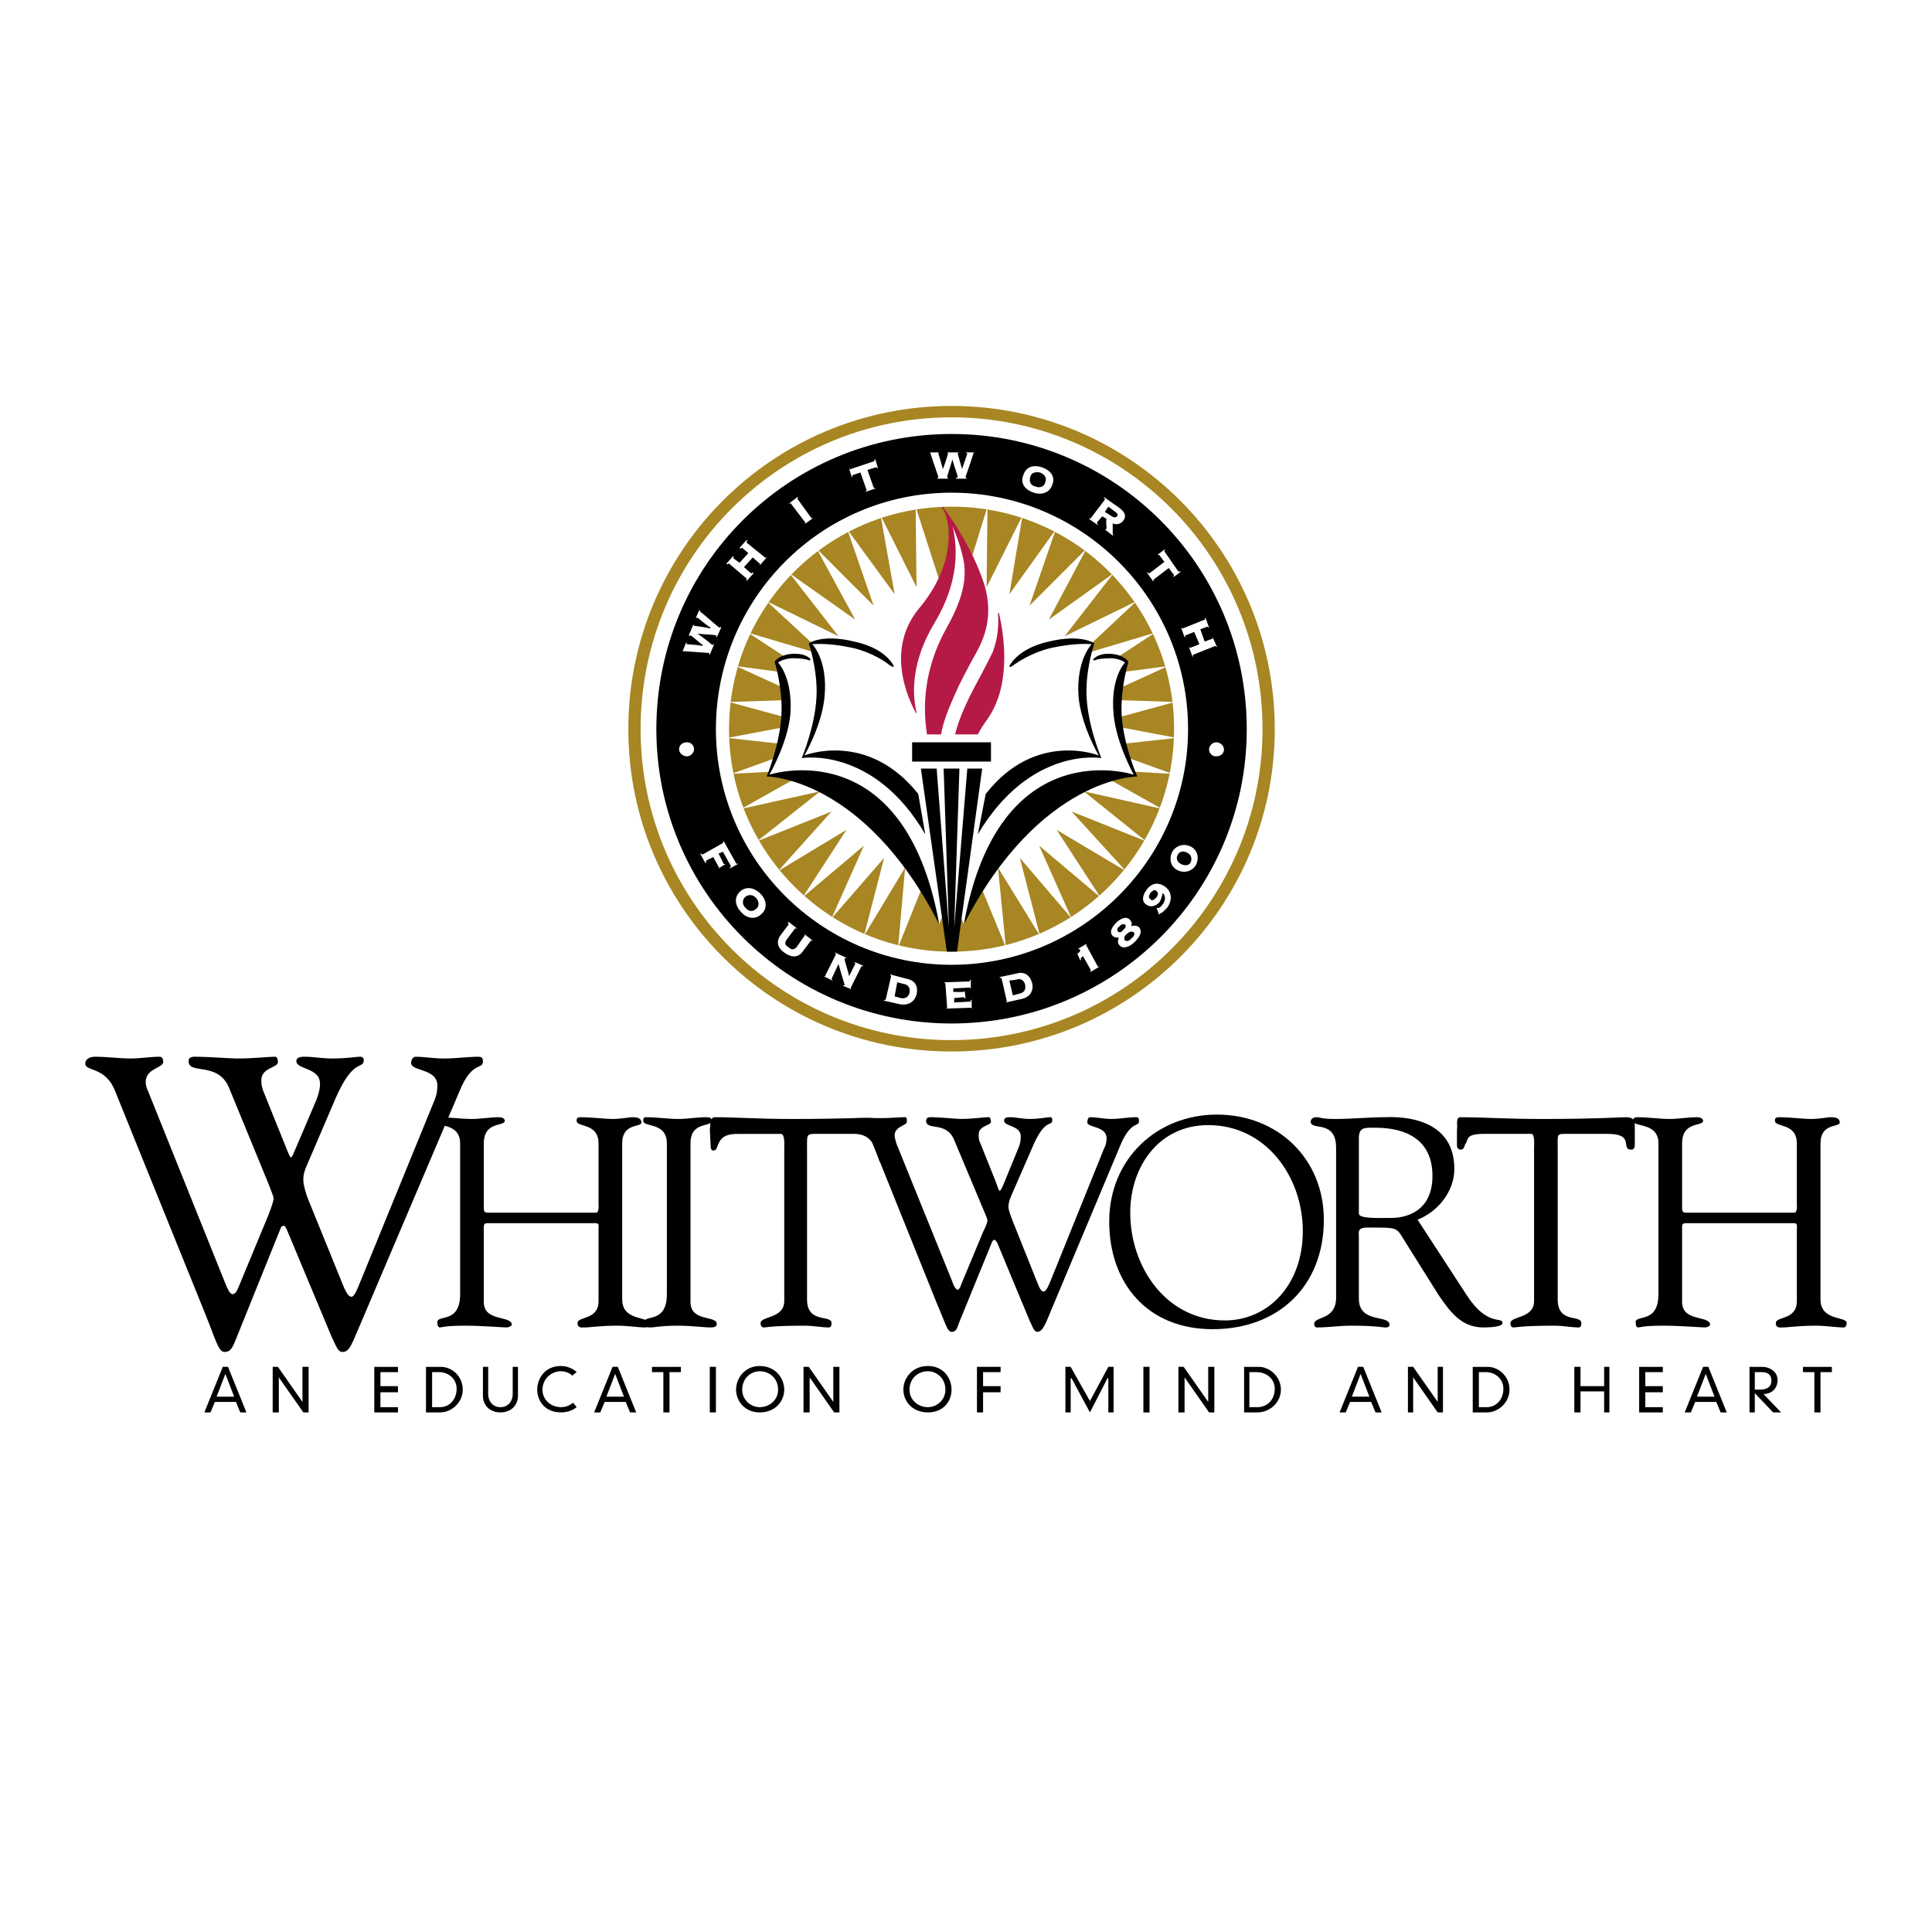
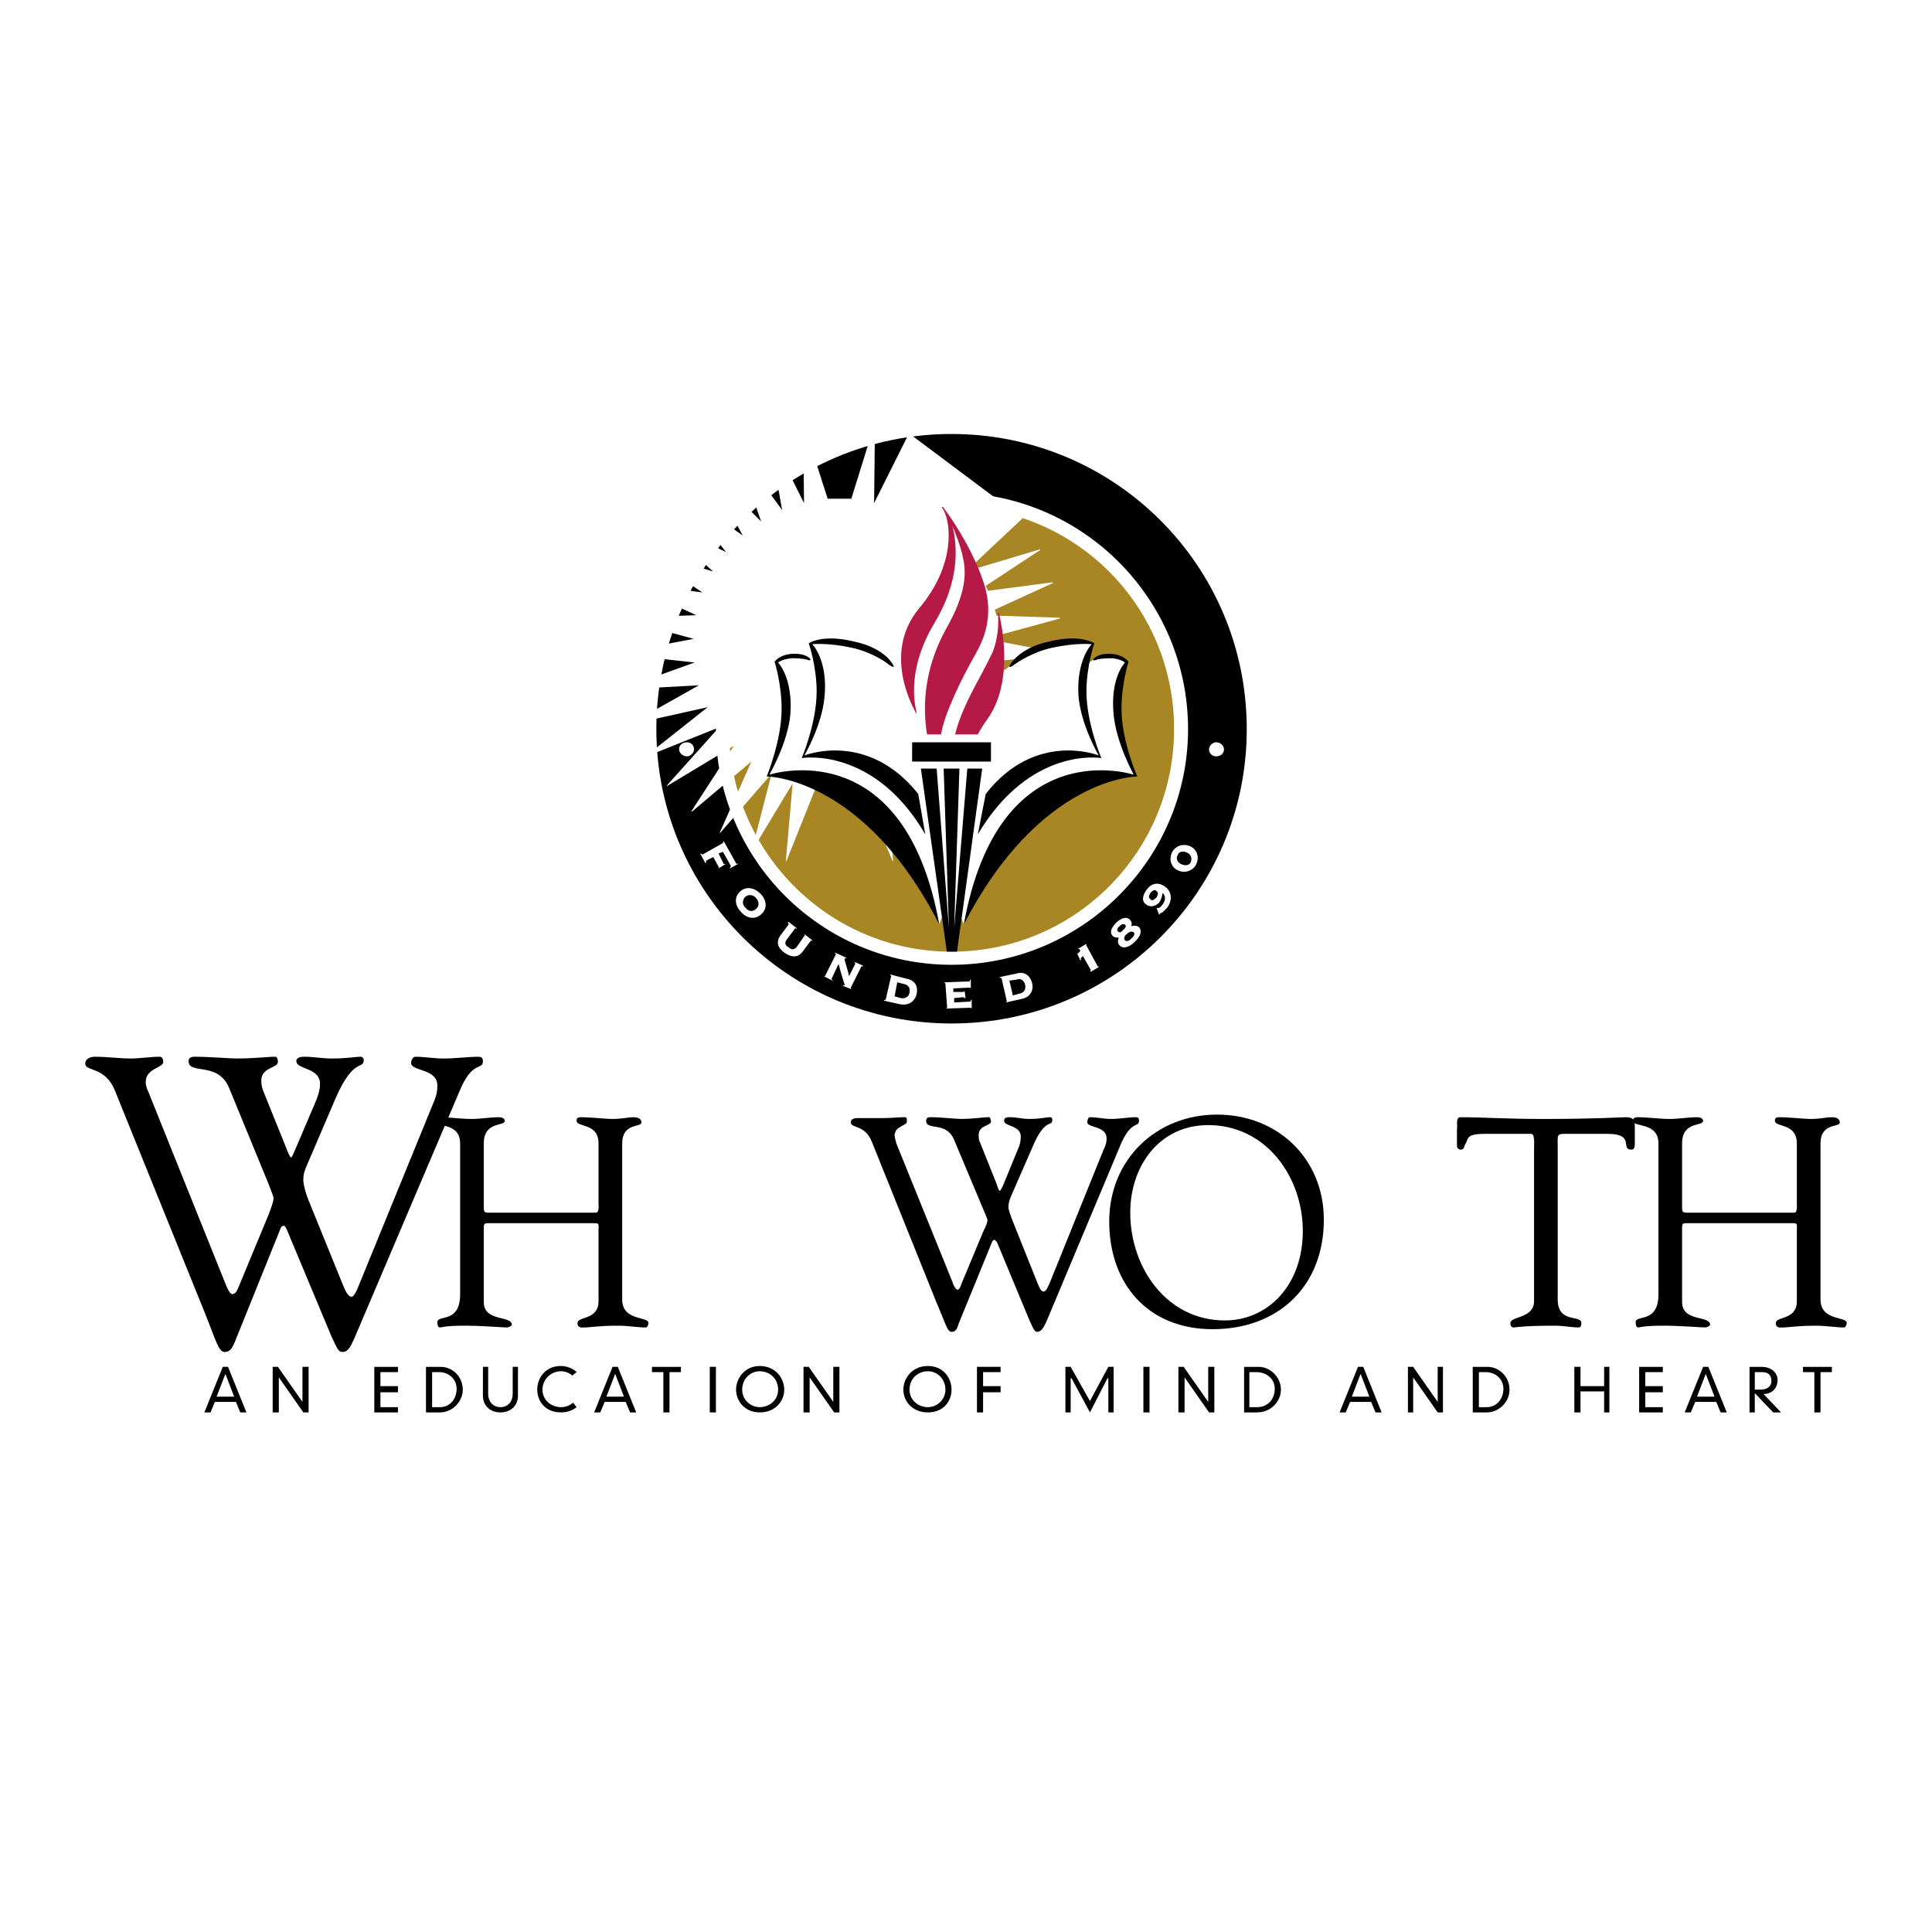
<svg xmlns="http://www.w3.org/2000/svg" width="2500" height="2500" viewBox="0 0 192.756 192.756">
  <g fill-rule="evenodd" clip-rule="evenodd">
    <path fill="#fff" d="M0 0h192.756v192.756H0V0z" />
    <path d="M63.3 72.662c0-17.392 14.07-31.549 31.461-31.549 17.479 0 31.549 14.158 31.549 31.549 0 17.479-14.07 31.637-31.549 31.637-17.391 0-31.461-14.158-31.461-31.637z" fill="#fff" />
-     <path d="M141.43 121.689c2.01-.787 3.67-2.797 3.67-5.068 0-5.68-6.467-5.156-6.992-5.156-1.484 0-3.232.174-4.893.174-1.486 0-1.398-.174-1.924-.174-.35 0-.523.262-.523.438 0 .961 2.535-.264 2.535 2.621v14.945c0 2.271-2.186 1.834-2.186 2.621 0 .174.088.35.262.35 1.137 0 2.273-.176 3.408-.176 2.447 0 3.146.176 3.408.176.176 0 .438 0 .438-.262 0-1.049-3.059-.088-3.059-2.623v-6.205c0-.35-.176-.873.787-.873 3.32 0 2.883-.088 3.932 1.572l3.234 5.156c1.135 1.66 2.271 3.234 4.457 3.234.262 0 1.922 0 1.922-.438 0-.699-1.486.438-3.582-2.797l-4.894-7.515zm-5.856-8.127c0-1.137.611-1.049 1.66-1.049 2.971 0 5.682 1.137 5.682 4.807s-2.797 4.195-4.107 4.195c-1.398 0-3.234.088-3.234-.438v-7.515h-.001z" />
    <path d="M120.543 112.252c5.768 0 9.438 5.156 9.438 10.574s-3.496 8.914-7.777 8.914c-5.855 0-9.439-5.332-9.439-10.75-.001-4.631 2.883-8.738 7.778-8.738zm.436 20.361c6.555 0 11.1-4.281 11.1-10.924 0-6.117-4.631-10.486-10.662-10.486-6.029 0-10.75 4.457-10.75 10.662s3.845 10.748 10.312 10.748zM20.389 130.865c1.136 2.797 1.398 4.021 2.01 4.021.437 0 .699-.176 1.049-1.049l4.544-11.273c.087-.264.262-.264.35-.264s.175.176.262.35l4.457 10.662c.612 1.312.699 1.574 1.136 1.574.612 0 .874-.787 1.136-1.311l10.487-24.646c1.311-3.232 2.36-2.098 2.36-3.059 0-.436-.262-.436-.524-.436-.961 0-2.185.174-3.409.174-.961 0-1.835-.174-2.796-.174-.263 0-.438.35-.438.611 0 .873 2.622.523 2.622 2.271 0 .525-.087.961-.263 1.398l-7.428 18.178c-.35.875-.612 1.486-.874 1.486s-.524-.35-.874-1.225l-3.408-8.389c-.262-.611-.524-1.574-.524-2.01 0-.35 0-.699.35-1.486l2.884-6.729c1.835-4.195 2.797-2.711 2.797-3.846 0-.088-.175-.262-.263-.262-.699 0-1.223.174-2.971.174-.961 0-1.748-.174-2.709-.174-.175 0-.786 0-.786.436 0 .875 2.447.611 2.359 2.359 0 .438-.175 1.049-.35 1.486l-2.01 4.719c-.263.613-.437 1.049-.524 1.049s-.262-.35-.524-1.049l-2.185-5.418c-.175-.438-.263-.699-.263-1.223 0-1.312 1.661-1.225 1.661-1.836 0-.262-.087-.523-.262-.523-.874 0-1.923.174-3.933.174-.524 0-2.709-.174-4.107-.174-.35 0-.612.086-.612.436 0 1.398 2.884 0 4.02 2.623l4.021 9.787c.175.525.437 1.049.437 1.311 0 .176-.175.787-.524 1.66l-2.971 7.168c-.175.436-.35.699-.612.699s-.524-.613-.699-1.049l-7.69-19.141c-.175-.35-.262-.699-.262-.961 0-1.398 1.748-1.398 1.748-2.01 0-.262-.087-.523-.349-.523-.961 0-1.923.174-2.884.174-1.136 0-2.359-.174-3.583-.174-.437 0-.961.174-.961.699 0 .785 2.01.262 2.971 2.709l8.911 22.026z" />
    <path d="M45.908 129.119c0 2.971-2.272 2.01-2.272 2.795 0 .35.087.525.262.525.175 0 .438-.176 2.535-.176 1.573 0 3.758.176 4.107.176.262 0 .524-.176.524-.262 0-.963-2.796-.264-2.796-2.273v-7.34c0-.35 0-.525.35-.525h10.836c.35 0 .262.262.262.699v7.078c0 1.924-2.097 1.486-2.097 2.186 0 .525.437.438.699.438.612 0 1.398-.176 3.321-.176 1.049 0 1.923.176 2.797.176.174 0 .262-.35.262-.438 0-.699-2.622-.174-2.622-2.359v-15.557c0-2.098 1.922-1.572 1.922-2.098 0-.174-.087-.523-.786-.523-.612 0-1.049.174-2.185.174-.524 0-2.097-.174-3.059-.174-.437 0-.437.174-.437.35 0 .699 2.185.174 2.185 2.271v6.031c0 .088.088.873-.262.873H48.705c-.437 0-.437-.174-.437-.611v-6.293c0-2.271 2.098-1.66 2.098-2.271 0-.088-.088-.35-.612-.35-.874 0-1.748.174-2.709.174-1.049 0-2.185-.174-3.233-.174-.262 0-.438.088-.438.35 0 .699 2.535.088 2.535 2.271v15.033h-.001z" />
-     <path d="M66.533 129.119c0 2.971-2.272 2.01-2.272 2.795 0 .35.087.525.611.525.438 0 1.049-.176 2.797-.176 1.311 0 2.534.176 3.233.176.524 0 .611-.176.611-.35 0-.875-2.622-.176-2.622-2.186v-15.818c0-2.271 2.098-1.572 2.098-2.271 0-.262-.087-.35-.524-.35-.961 0-1.835.174-2.796.174-1.049 0-2.098-.174-3.233-.174-.175 0-.263.088-.263.35 0 .699 2.36.088 2.36 2.271v15.034z" />
-     <path d="M78.244 129.816c0 1.748-2.359 1.486-2.359 2.186 0 .262.087.438.35.438.175 0 .787-.176 4.02-.176.874 0 1.748.176 2.447.176.263 0 .263-.35.263-.438 0-.873-2.447.088-2.447-2.359v-15.031c0-1.574-.087-1.486 1.224-1.486h3.496c2.01 0 2.185 1.836 2.535 2.797.437 0 .786-.873.699-1.223l-.437-2.361c-.175-.611-.262-.785-.961-.785-.612-.088-2.622.086-7.953.086-3.758 0-5.506-.174-7.778-.174-.612 0-.437.873-.524 1.223l.087 1.748c0 .176.087.35.262.35.349 0 .349-.35.524-.699.349-.785.961-.961 2.01-.961h4.195c.437 0 .349 1.137.349 1.398v15.291h-.002z" />
    <path d="M93.451 129.992c.874 2.01 1.048 2.885 1.485 2.885.35 0 .524-.176.699-.787l3.322-8.127c.086-.264.262-.264.262-.264.088 0 .174.176.262.264l3.234 7.777c.436.961.523 1.137.785 1.137.438 0 .699-.613.875-.963L111.891 114c1.049-2.273 1.748-1.486 1.748-2.186 0-.35-.176-.35-.35-.35-.699 0-1.574.174-2.447.174-.699 0-1.398-.174-2.098-.174-.174 0-.262.262-.262.523 0 .525 1.922.35 1.922 1.574 0 .438-.086.699-.262 1.049l-5.332 13.195c-.262.613-.436 1.049-.697 1.049-.176 0-.35-.174-.613-.873l-2.447-6.117c-.174-.438-.436-1.137-.436-1.398s0-.525.262-1.137l2.098-4.807c1.311-3.146 2.01-2.01 2.01-2.797 0-.174-.088-.262-.176-.262-.523 0-.873.174-2.184.174-.611 0-1.223-.174-1.836-.174-.262 0-.611 0-.611.35 0 .611 1.748.438 1.66 1.66 0 .35-.088.787-.262 1.137l-1.398 3.408c-.174.438-.35.787-.438.787s-.174-.264-.35-.787l-1.572-3.934c-.176-.35-.176-.523-.176-.873 0-.961 1.225-.875 1.225-1.311 0-.176-.088-.438-.176-.438-.699 0-1.484.174-2.883.174-.437 0-2.01-.174-2.972-.174-.262 0-.437.088-.437.35 0 1.049 2.01 0 2.796 1.922l2.972 7.08c.174.436.35.787.35.961s-.176.611-.438 1.137l-2.185 5.242c-.087.35-.262.525-.349.525-.175 0-.437-.438-.524-.787l-5.593-13.809c-.087-.35-.175-.611-.175-.785 0-.963 1.224-.963 1.224-1.398 0-.264 0-.438-.175-.438-.699 0-1.398.088-2.097.088h-2.622c-.35 0-.699.086-.699.436 0 .613 1.398.176 2.097 1.924l6.468 16.082zM153.053 129.816c0 1.748-2.359 1.486-2.359 2.186 0 .262.088.438.35.438.174 0 .787-.176 4.107-.176.787 0 1.66.176 2.359.176.262 0 .262-.35.262-.438 0-.873-2.359.088-2.359-2.359v-15.031c0-1.574-.174-1.486 1.137-1.486h3.846c2.795 0 1.223 1.574 2.359 1.574.35 0 .35-.35.35-.613v-1.748c0-.611-.176-.873-.875-.873-.611 0-2.883.174-8.303.174-3.758 0-5.855-.174-8.215-.174-.523 0-.262.873-.35 1.223v1.662c0 .174.176.35.35.35.438 0 .35-.438.525-.613.262-.436 0-.961 1.834-.961h4.721c.35 0 .262 1.137.262 1.398v15.291h-.001z" />
    <path d="M165.463 129.119c0 2.971-2.273 2.01-2.273 2.795 0 .35.088.525.264.525.174 0 .436-.176 2.533-.176 1.574 0 3.758.176 4.107.176.264 0 .525-.176.525-.262 0-.963-2.797-.264-2.797-2.273v-7.34c0-.35 0-.525.35-.525h10.836c.35 0 .264.262.264.699v7.078c0 1.924-2.098 1.486-2.098 2.186 0 .525.436.438.699.438.611 0 1.398-.176 3.32-.176 1.049 0 1.922.176 2.797.176.174 0 .262-.35.262-.438 0-.699-2.621-.174-2.621-2.359v-15.557c0-2.098 1.922-1.572 1.922-2.098 0-.174-.088-.523-.787-.523-.611 0-1.049.174-2.184.174-.525 0-2.098-.174-3.059-.174-.438 0-.438.174-.438.35 0 .699 2.186.174 2.186 2.271v6.031c0 .088.086.873-.264.873H168.26c-.438 0-.438-.174-.438-.611v-6.293c0-2.271 2.098-1.66 2.098-2.271 0-.088-.088-.35-.611-.35-.875 0-1.836.174-2.709.174-1.049 0-2.186-.174-3.234-.174-.262 0-.438.088-.438.35 0 .699 2.535.088 2.535 2.271v15.033zM23.973 140.916h.612l-1.835-4.545h-.524l-1.836 4.545h.612l.437-1.049h2.098l.436 1.049zm-.612-1.572h-1.748l.874-2.273.874 2.273zM30.177 139.867l-2.447-3.496h-.524v4.545h.612v-3.496l2.447 3.496h.525v-4.545h-.613v3.496zM37.344 140.916h2.36v-.523h-1.748v-1.487h1.748v-.611h-1.748v-1.399h1.748v-.525h-2.36v4.545zM42.5 140.916h1.398c1.224 0 2.272-1.049 2.272-2.271 0-1.311-1.048-2.273-2.185-2.273H42.5v4.544zm.612-.523v-3.496h.699c.961 0 1.748.699 1.748 1.66 0 1.049-.699 1.836-1.661 1.836h-.786zM48.181 139.256c0 .961.699 1.66 1.748 1.66s1.748-.699 1.748-1.66v-2.885h-.524v2.711c0 .699-.437 1.311-1.224 1.311-.786 0-1.223-.611-1.223-1.311v-2.711h-.524v2.885h-.001zM57.532 136.896c-.35-.35-.961-.611-1.573-.611-1.573 0-2.359 1.223-2.359 2.359s.787 2.271 2.359 2.271c.612 0 1.136-.174 1.573-.523l-.35-.438c-.35.262-.699.438-1.224.438-.961 0-1.835-.699-1.835-1.748s.874-1.836 1.835-1.836c.437 0 .874.176 1.136.438l.438-.35zM62.863 140.916h.611l-1.835-4.545h-.524l-1.835 4.545h.611l.437-1.049h2.098l.437 1.049zm-.612-1.572h-1.748l.874-2.273.874 2.273zM66.184 140.916h.611v-4.02h1.137v-.525h-2.885v.525h1.137v4.02zM70.815 140.916h.612v-4.545h-.612v4.545zM73.437 138.645c0 1.137.874 2.271 2.36 2.271 1.573 0 2.447-1.135 2.447-2.271s-.874-2.359-2.447-2.359c-1.486-.001-2.36 1.222-2.36 2.359zm.612 0c0-1.137.874-1.836 1.748-1.836.961 0 1.835.699 1.835 1.836 0 1.049-.874 1.748-1.835 1.748-.874 0-1.748-.7-1.748-1.748zM83.138 139.867l-2.447-3.496h-.524v4.545h.611v-3.496l2.447 3.496h.525v-4.545h-.612v3.496zM90.129 138.645c0 1.137.874 2.271 2.447 2.271s2.359-1.135 2.359-2.271-.787-2.359-2.359-2.359c-1.573-.001-2.447 1.222-2.447 2.359zm.612 0c0-1.137.874-1.836 1.835-1.836.874 0 1.748.699 1.748 1.836 0 1.049-.874 1.748-1.748 1.748-.961 0-1.835-.7-1.835-1.748zM97.471 140.916h.611v-2.01h1.748v-.611h-1.748v-1.399h1.748v-.525h-2.359v4.545zM108.744 139.781l-1.922-3.41h-.525v4.545h.525v-3.408h.086l1.836 3.408 1.748-3.408h.088v3.408h.524v-4.545h-.524l-1.836 3.41zM114.076 140.916h.612v-4.545h-.612v4.545zM120.543 139.867l-2.447-3.496h-.526v4.545h.614v-3.496l2.445 3.496h.525v-4.545h-.611v3.496zM124.125 140.916h1.311c1.312 0 2.361-1.049 2.361-2.271 0-1.311-1.137-2.273-2.186-2.273h-1.486v4.544zm.525-.523v-3.496h.699c1.049 0 1.834.699 1.834 1.66 0 1.049-.699 1.836-1.748 1.836h-.785zM137.234 140.916h.611l-1.834-4.545h-.525l-1.834 4.545h.611l.436-1.049h2.098l.437 1.049zm-.611-1.572h-1.748l.873-2.273.875 2.273zM143.439 139.867l-2.447-3.496h-.523v4.545h.523v-3.496l2.447 3.496h.526v-4.545h-.526v3.496zM146.936 140.916h1.398c1.223 0 2.271-1.049 2.271-2.271 0-1.311-1.049-2.273-2.186-2.273h-1.484v4.544h.001zm.611-.523v-3.496h.699c.961 0 1.748.699 1.748 1.66 0 1.049-.699 1.836-1.66 1.836h-.787zM160.045 138.295h-2.359v-1.924h-.614v4.545h.614v-2.098h2.359v2.098h.523v-4.545h-.523v1.924zM163.539 140.916h2.361v-.523h-1.748v-1.487h1.748v-.611h-1.748v-1.399h1.748v-.525h-2.361v4.545zM171.668 140.916h.611l-1.836-4.545h-.523l-1.836 4.545h.611l.438-1.049h2.098l.437 1.049zm-.611-1.572h-1.748l.873-2.273.875 2.273zM176.91 140.916h.787l-1.748-1.834c.787 0 1.398-.525 1.398-1.398 0-.787-.699-1.312-1.572-1.312h-1.225v4.545h.525v-1.922l1.835 1.921zm-1.834-4.02h.699c.611 0 .961.262.961.873 0 .438-.262.875-1.137.875h-.523v-1.748zM181.02 140.916h.611v-4.02h1.135v-.525h-2.883v.525h1.137v4.02zM65.484 72.75c0-16.343 13.196-29.452 29.452-29.452s29.453 13.109 29.453 29.452c0 16.255-13.197 29.364-29.453 29.364S65.484 89.004 65.484 72.75z" />
    <path d="M71.427 72.75c0-13.021 10.487-23.596 23.509-23.596 13.021 0 23.597 10.575 23.597 23.596 0 12.934-10.576 23.508-23.597 23.508S71.427 85.684 71.427 72.75z" fill="#fff" />
    <path d="M68.718 69.167c.174 0 .437-.175.437-.438.088-.174-.087-.437-.35-.437-.262 0-.437.175-.437.35-.087.262.088.437.35.525z" />
-     <path d="M71.252 64.272h-.087c0 .087-.087.087-.087.087a19.467 19.467 0 0 0-1.485-1.136h.087c.612.087 1.573.087 1.748.175.087 0 .087.087 0 .087l.087.087.438-.961-.087-.087c0 .087-.087.087-.087.087-.087 0-1.835-1.573-1.923-1.573 0-.087-.087-.087 0-.175h-.087l-.35.787h.087s.088-.088.088 0c.087 0 1.048.874 1.311.961l-.087.087c-.262-.087-1.486-.262-1.573-.262v-.087h-.088l-.437 1.049.087.087c0-.087 0-.087.087-.087s.961.787 1.224.961v.087c-.35-.087-1.573-.174-1.573-.174-.087 0-.087-.087 0-.087l-.087-.088-.35.874h.087c.087 0 2.534.175 2.534.175.087 0 0 .088 0 .088l.087.087.436-1.049zM74.486 54.135c0-.087 0-.087.087-.175l-.087-.087-.699.786.088.088c.087-.088.087-.088.174-.088l.612.524-.874.962-.611-.438v-.262l-.699.786.087.087c.088-.087.088-.087.175-.087l1.748 1.486v.262l.699-.787-.087-.087c-.087.087-.087.087-.175.087l-.699-.612.874-.961.699.611s.087 0 0 .087v.087l.699-.786h-.087c-.087.087-.087 0-.087 0l-1.837-1.483zM81.128 51.688h-.087c-.087.087-.087 0-.087 0l-1.398-1.922s-.087 0 .087-.087l-.087-.087-.787.612v.087c.088-.087.175-.087.175 0l1.398 1.835s0 .087-.087.175l.873-.613zM87.42 48.716h-.087c-.087 0-.087 0-.175-.087l-.612-1.748.874-.262s.087 0 .087.088h.087l-.262-.874h-.087v.174l-2.36.787c-.087.087-.087 0-.175-.087l.262.874h.087c-.087-.087 0-.175 0-.175l.787-.262.611 1.748c.088 0 0 .087-.087.087v.087l1.05-.35zM94.586 47.755v-.087c-.087 0-.087 0-.087-.087s.35-1.136.524-1.748c.175.699.524 1.573.524 1.748 0 .087-.087.087-.175.087v.087h1.048v-.087s-.087 0-.087-.087c0 0 .787-2.272.787-2.36l.088-.087h-.875c.087.087.175.087.175.087 0 .088-.437 1.311-.524 1.573-.088-.35-.437-1.485-.437-1.573 0 0 .087 0 .087-.087h-1.136l.087.087c0 .088-.35 1.224-.524 1.573-.087-.437-.437-1.485-.437-1.573 0 0 0-.087.087-.087h-.961c.087 0 .087.087.087.087 0 .088.787 2.36.787 2.36 0 .087-.087.087-.087.087v.087h1.049zM103.764 47.143c.436.175.699.524.523.961-.088.437-.523.612-.961.437-.438-.087-.699-.437-.525-.961.088-.437.525-.524.963-.437zm.174-.524c-.787-.262-1.572-.087-1.836.787-.35.787.176 1.486 1.049 1.748.787.262 1.574 0 1.836-.787.349-.874-.262-1.486-1.049-1.748zM109.967 51.513l.438.262c-.086.088 0 .961 0 .961-.086.087-.086.087-.174.087l.785.612.088-.087c-.088 0-.088 0-.088-.087v-1.049a.835.835 0 0 0 1.049-.262c.35-.437.176-.874-.436-1.311l-1.486-1.048v.087c.088.087.088.087.088.175l-1.398 1.835c0 .087 0 .087-.088 0l-.088.087.875.612V52.3c-.088-.087-.088-.087-.088-.175l.523-.612zm.613-.962l.699.524c.262.175.262.35.174.437s-.262.175-.523 0l-.699-.437.349-.524zM115.037 57.98l.086-.087c-.086-.087-.086-.087 0-.087l1.486-1.136.525.699s0 .087-.088.175h.088l.699-.524h-.264l-1.398-2.01s0-.087.088-.175h-.088l-.697.524h.174l.523.699-1.484 1.136c-.088 0-.088 0-.176-.087h-.086l.612.873zM121.242 64.447s.086 0 .086.088h.088l-.438-.962c0 .088 0 .175-.086.175l-.699.262-.438-1.224.699-.262s.088 0 .088.087h.086l-.35-.961h-.086c.086.174 0 .174 0 .174l-2.186.874s-.088 0-.174-.087l.35.961h.086c-.086-.087 0-.174 0-.174l.875-.35.523 1.224-.873.349c-.088 0-.088 0-.176-.087l.35.961h.088c-.088-.174 0-.174 0-.174l2.187-.874z" fill="#fff" />
    <path d="M121.154 70.041c-.262 0-.438.175-.438.437.088.175.262.35.525.35.174 0 .35-.175.35-.437s-.263-.438-.437-.35z" />
    <path d="M120.629 74.759c0-.35.35-.699.699-.699.438 0 .787.35.787.699 0 .438-.35.699-.787.699a.689.689 0 0 1-.699-.699z" fill="#fff" />
    <path d="M72.738 72.75c0-12.323 9.962-22.198 22.198-22.198a22.119 22.119 0 0 1 22.199 22.198c0 12.235-9.877 22.198-22.199 22.198-12.235 0-22.198-9.964-22.198-22.198z" fill="#a78623" />
-     <path d="M101.973 51.678l-1.27 7.612 4.484-6.259.064.034-2.537 7.361 5.502-5.503.061.045-3.641 6.856 6.297-4.51.043.043-4.768 6.127 6.988-3.409a.701.701 0 0 1 .033.049l-5.623 5.282 7.395-2.21c.008.02.018.039.027.058l-6.459 4.249 7.678-1.013.023.079-7.002 3.206 7.701.254c.002.025.004.05.008.075l-7.447 2.031 7.586 1.433-.004.083-7.67.843 7.262 2.618-.016.077-7.77-.422 6.791 3.82a2.471 2.471 0 0 0-.023.062l-7.555-1.697 6.057 4.862-.029.048-7.252-2.9 5.27 5.779-.041.051-6.713-3.995 4.256 6.556c-.016.013-.029.027-.045.041l-5.959-5.023 3.174 7.121-.035.022-5.062-5.92 1.953 7.559-.061.027-4.076-6.624.764 7.732-.062.015-2.975-7.223-2.359.175-2.359-.175-2.895 7.236-.059-.015.681-7.746-4.002 6.641-.054-.024 1.958-7.579-5.135 5.905-.041-.026 3.166-7.103-5.942 5.009-.05-.045 4.245-6.537-6.668 4.019-.032-.04 5.215-5.813-7.238 2.895-.03-.05 6.131-4.854-7.633 1.696-.025-.065 6.785-3.816-7.767.427-.01-.053 7.34-2.646-7.759-.852-.002-.058 7.674-1.45-7.532-2.054.005-.049 7.789-.257-7.076-3.239.017-.056 7.671 1.023-6.449-4.243.028-.062 7.469 2.207-5.695-5.271.036-.052 6.971 3.4-4.752-6.11.047-.048 6.365 4.498-3.715-6.838.062-.047 5.488 5.487-2.533-7.344.072-.038 4.558 6.246-1.352-7.603.072-.024 3.464 6.928-.084-7.751.085-.014 2.359 7.329h2.36l2.276-7.331.08.013-.084 7.755 3.469-6.937.072.024z" fill="#fff" />
+     <path d="M101.973 51.678a.701.701 0 0 1 .033.049l-5.623 5.282 7.395-2.21c.008.02.018.039.027.058l-6.459 4.249 7.678-1.013.023.079-7.002 3.206 7.701.254c.002.025.004.05.008.075l-7.447 2.031 7.586 1.433-.004.083-7.67.843 7.262 2.618-.016.077-7.77-.422 6.791 3.82a2.471 2.471 0 0 0-.023.062l-7.555-1.697 6.057 4.862-.029.048-7.252-2.9 5.27 5.779-.041.051-6.713-3.995 4.256 6.556c-.016.013-.029.027-.045.041l-5.959-5.023 3.174 7.121-.035.022-5.062-5.92 1.953 7.559-.061.027-4.076-6.624.764 7.732-.062.015-2.975-7.223-2.359.175-2.359-.175-2.895 7.236-.059-.015.681-7.746-4.002 6.641-.054-.024 1.958-7.579-5.135 5.905-.041-.026 3.166-7.103-5.942 5.009-.05-.045 4.245-6.537-6.668 4.019-.032-.04 5.215-5.813-7.238 2.895-.03-.05 6.131-4.854-7.633 1.696-.025-.065 6.785-3.816-7.767.427-.01-.053 7.34-2.646-7.759-.852-.002-.058 7.674-1.45-7.532-2.054.005-.049 7.789-.257-7.076-3.239.017-.056 7.671 1.023-6.449-4.243.028-.062 7.469 2.207-5.695-5.271.036-.052 6.971 3.4-4.752-6.11.047-.048 6.365 4.498-3.715-6.838.062-.047 5.488 5.487-2.533-7.344.072-.038 4.558 6.246-1.352-7.603.072-.024 3.464 6.928-.084-7.751.085-.014 2.359 7.329h2.36l2.276-7.331.08.013-.084 7.755 3.469-6.937.072.024z" fill="#fff" />
    <path d="M77.458 66.107s.437-.612 1.573-.612c1.048 0 2.447.612 2.447.612s-.087-.524-.262-1.048c-.262-.612-.35-.874-.35-.874s1.573-.35 3.321-.088c1.922.35 3.496.7 4.544 2.01.524.612 1.049 1.224 1.486 1.923-.787-3.321.612-5.593 1.136-6.555 1.224-1.748 2.884-3.845 3.233-5.943.524-2.796-.262-4.457-.262-4.457s1.661 2.972 3.67 6.642c1.225 2.447 2.361 5.855 1.924 9.438a33.797 33.797 0 0 1 2.01-1.661c3.846-2.622 7.166-1.311 7.166-1.311s-.35.612-.523 1.136c-.176.524-.264 1.136-.264 1.136s.875-1.048 2.273-.961c1.484.087 1.922.524 1.922.524s-1.486 2.272-.961 5.506c.523 3.146 1.66 5.768 1.66 5.768s-6.729-.699-10.836 4.37-4.895 7.428-5.07 7.778c-.174.174-.611 1.398-1.135 2.796l-.263-.699c0 .262-.262 1.835-.262 2.185-.159.478-.319.901-.445 1.22-.085.001-.169.003-.254.003l-.182-.002a21.543 21.543 0 0 0-.43-1.221c0-.262-.262-1.923-.349-2.185 0-.087-.263.699-.263.699-1.311-3.408-3.583-8.477-6.118-10.749-2.097-1.923-2.622-2.185-4.631-2.971-2.01-.699-6.293-1.224-6.293-1.224s1.573-3.234 1.748-6.292c.175-2.62-.96-4.893-.96-4.893z" fill="#fff" />
    <path d="M97.559 73.274c.262-.524.611-1.049 1.049-1.661 2.797-4.107 1.047-10.4 1.047-10.487 0 0-.086 0-.086.087.086 1.136 0 2.447-.525 3.846-.35.699-.873 1.748-1.398 2.709-1.135 2.097-1.922 3.758-2.359 5.506h2.272zM92.489 73.274c-.437-2.709-.35-6.467 1.923-10.575 1.485-2.622 2.185-4.894 1.661-7.079-.262-1.224-.699-2.272-1.049-3.146.524 2.098.699 5.506-1.748 9.613-2.971 4.894-1.922 8.478-1.835 9.002 0 .087-.087.087-.087 0 0-.088-3.496-5.768.35-10.4 3.67-4.37 3.146-8.477 2.447-9.788l-.174-.262c0-.023.005-.045.015-.066l.086-.002c1.311 1.751 3.223 4.799 4.182 7.934.699 2.534.262 4.632-.875 6.642-.874 1.573-1.66 3.059-2.185 4.282-.699 1.573-1.136 2.797-1.311 3.846h-1.4v-.001z" fill="#b51946" />
    <path d="M91.003 74.06h7.866v1.923h-7.866V74.06zM94.149 76.682h1.573l-.524 15.906 1.311-15.906h1.485l-2.51 18.259c-.183.004-.365.007-.548.007-.158 0-.315-.003-.472-.006l-2.587-18.26h1.573l1.223 15.906-.524-15.906zM112.24 66.107s-1.486 1.486-1.137 5.156c.262 2.884 2.01 6.03 2.01 6.03S99.654 72.837 96.16 92.238c7.604-14.769 17.303-14.769 17.303-14.769s-1.572-3.583-1.572-6.729c0-2.534.699-4.719.699-4.719s-.438-.699-1.748-.786c-1.311-.088-1.748.524-1.748.524-.088.087 0 .175.262.087.088-.087.699-.175 1.574-.175.961.087 1.31.436 1.31.436z" />
    <path d="M98.344 79.216c4.982-6.379 11.275-3.845 11.275-3.845s-1.748-2.972-2.012-5.855c-.262-3.671 1.312-5.244 1.312-5.244s-1.486-.175-3.934.349c-2.01.438-3.496 1.486-3.758 1.661-.525.437-.525.174-.525.174s.787-1.748 3.934-2.447c3.234-.787 4.545.175 4.545.175s-.787 2.272-.787 4.807c0 3.146 1.486 6.642 1.486 6.642s-7.08-1.224-12.322 7.604l.786-4.021zM77.632 66.107s1.485 1.486 1.224 5.156c-.263 2.884-2.098 6.03-2.098 6.03s13.458-4.457 16.954 14.944c-7.516-14.769-17.216-14.769-17.216-14.769s1.486-3.583 1.486-6.729c0-2.534-.699-4.719-.699-4.719s.437-.699 1.748-.786c1.398-.088 1.835.524 1.835.524 0 .087-.087.175-.262.087-.175-.087-.787-.175-1.573-.175-1.049.088-1.399.437-1.399.437z" />
    <path d="M91.615 79.216c-5.068-6.379-11.361-3.845-11.361-3.845s1.748-2.972 2.01-5.855c.35-3.671-1.224-5.244-1.224-5.244s1.486-.175 3.933.349c2.01.438 3.496 1.486 3.67 1.661.612.437.524.174.524.174s-.699-1.748-3.933-2.447c-3.233-.787-4.544.175-4.544.175s.787 2.272.787 4.807c0 3.146-1.486 6.642-1.486 6.642s7.167-1.224 12.322 7.604l-.698-4.021z" />
    <path d="M67.756 74.759c0-.437.35-.699.787-.699a.69.69 0 0 1 .699.699c0 .35-.35.699-.699.699-.437 0-.787-.349-.787-.699zM73.612 86.208v-.087c-.087.087-.175.087-.175 0l-1.223-2.185h-.087c.087.088 0 .088 0 .175l-2.01 1.136c-.088 0-.088 0-.175-.087h-.087l.524.961.087-.087c-.087-.087 0-.087 0-.175l.699-.35.524.961c.087 0 .087.087 0 .087v.087l.699-.437h-.174l-.524-1.048.437-.175.786 1.398c0 .087 0 .087-.087.175v.087l.786-.436zM75.447 89.616c.262.262.35.787 0 1.049-.35.35-.787.262-1.049-.087a.719.719 0 0 1-.087-1.049c.35-.35.874-.262 1.136.087zm.437-.437c-.611-.611-1.398-.786-2.01-.262-.699.611-.524 1.485.087 2.097.524.612 1.398.787 2.01.175.612-.524.525-1.397-.087-2.01zM79.467 94.51c-.262.262-.524.262-.787 0-.349-.175-.437-.437-.174-.786l.786-1.049c0-.087 0-.087.175 0v-.087l-.787-.612-.087.087c.087.087.087.087.087.174l-.786 1.049c-.524.699-.262 1.312.349 1.748.612.437 1.311.612 1.835-.087l.787-1.049c0-.088.087-.088.175 0v-.088l-.786-.61v.087c.087.088.087.088 0 .088l-.787 1.135zM82.351 97.307c0 .088 0 .088-.087.088h-.087l.874.438v-.088c-.087 0-.087-.088-.087-.088l.699-1.485c.524 1.923.611 2.011.611 2.097 0 0 0 .088-.087 0l-.088.088.874.35c-.087-.088-.087-.088-.087-.174l1.049-2.098s0-.088.175 0v-.088l-.787-.35h-.087c.087.088.087.088.087.175l-.612 1.224c-.087-.525-.524-1.748-.437-1.748 0-.087 0-.087.087 0l.087-.087-1.136-.524v.087c.087 0 .087.087.087.087l-1.048 2.096zM88.381 99.666c0 .088 0 .088-.174.088v.088l1.573.35c.961.174 1.486-.35 1.661-.961.174-.787-.087-1.398-.961-1.574l-1.66-.436v.086c.087 0 .087.088.087.088l-.526 2.271zm1.137-1.66l.699.176c.437.086.612.436.524.873-.087.35-.35.611-.874.525l-.612-.176.263-1.398zM96.247 98.881s-.087.086-.175.086h-.961v-.35l1.66-.086.088.086v-.873h-.088c0 .174 0 .174-.087.174l-2.447.088v.088c.087 0 .087 0 .087.088l.175 2.359s-.087.088-.175.088l2.535-.088.087.088v-.875h-.087c0 .176 0 .176-.088.176l-1.573.086v-.436l.874-.088c.087 0 .175.088.175.088h.087l-.087-.699zM100.441 99.842c0 .088 0 .088-.086.174l1.572-.35c.873-.174 1.223-.873 1.049-1.572-.176-.699-.699-1.225-1.572-.961l-1.662.35v.086h.176l.523 2.273zm.262-2.01l.701-.088c.436-.176.785.088.873.523.088.438-.088.787-.611.875l-.613.174-.35-1.484zM107.871 95.734c-.088-.087-.088-.087.174-.35l.787 1.399s0 .086-.088.086l.088.088.873-.523h-.174l-1.137-2.098c-.088 0 0-.087 0-.087v-.087l-.873.524h.174l.088.175s-.176.262-.262.262c0 0-.088 0-.088-.087l.35.787.088-.089zM111.365 92.063c-.262.262-.785.874-.35 1.311.176.175.438.175.613.175-.088.262-.176.524.086.786.438.437 1.137 0 1.486-.35s.875-.961.438-1.485c-.262-.175-.525-.175-.787-.087a.536.536 0 0 0-.088-.612c-.435-.524-1.134 0-1.398.262zm1.049 1.137c.176-.175.438-.35.699-.175.176.175-.086.524-.262.611-.088.175-.438.35-.611.175-.176-.175 0-.524.174-.611zm-.35-.438c-.086.175-.35.35-.523.175-.176-.175 0-.437.174-.524a.422.422 0 0 1 .525-.175c.174.175 0 .437-.176.524zM115.648 91.277c0-.087.088-.087.088-.087 0-.087.086-.087.262-.175l.438-.437c.523-.699.523-1.573-.176-2.098s-1.398-.35-1.834.263c-.35.437-.613 1.136-.088 1.485.436.35.961.175 1.311-.175.174-.262.262-.524.35-.961.35.35.262.787 0 1.136-.176.262-.438.437-.523.35h-.088l.26.699zm-.875-2.185c.176-.174.438-.437.613-.174.262.174.088.437 0 .611-.176.175-.438.437-.613.175-.261-.175-.085-.437 0-.612zM117.484 85.334c.174-.437.611-.437.961-.262s.523.524.35.961c-.176.35-.611.35-.961.175s-.525-.524-.35-.874zm-.525-.35c-.35.699-.174 1.486.525 1.835s1.484.087 1.834-.524c.35-.699.176-1.486-.523-1.835-.699-.349-1.486-.087-1.836.524z" fill="#fff" />
-     <path d="M94.936 40.501c17.828 0 32.248 14.42 32.248 32.248 0 17.741-14.42 32.161-32.248 32.161-17.828 0-32.248-14.42-32.248-32.161 0-17.828 14.42-32.248 32.248-32.248zm0 1.136c-17.129 0-31.024 13.896-31.024 31.112 0 17.129 13.896 31.024 31.024 31.024s31.025-13.895 31.025-31.024c0-17.216-13.897-31.112-31.025-31.112z" fill="#a78623" />
  </g>
</svg>